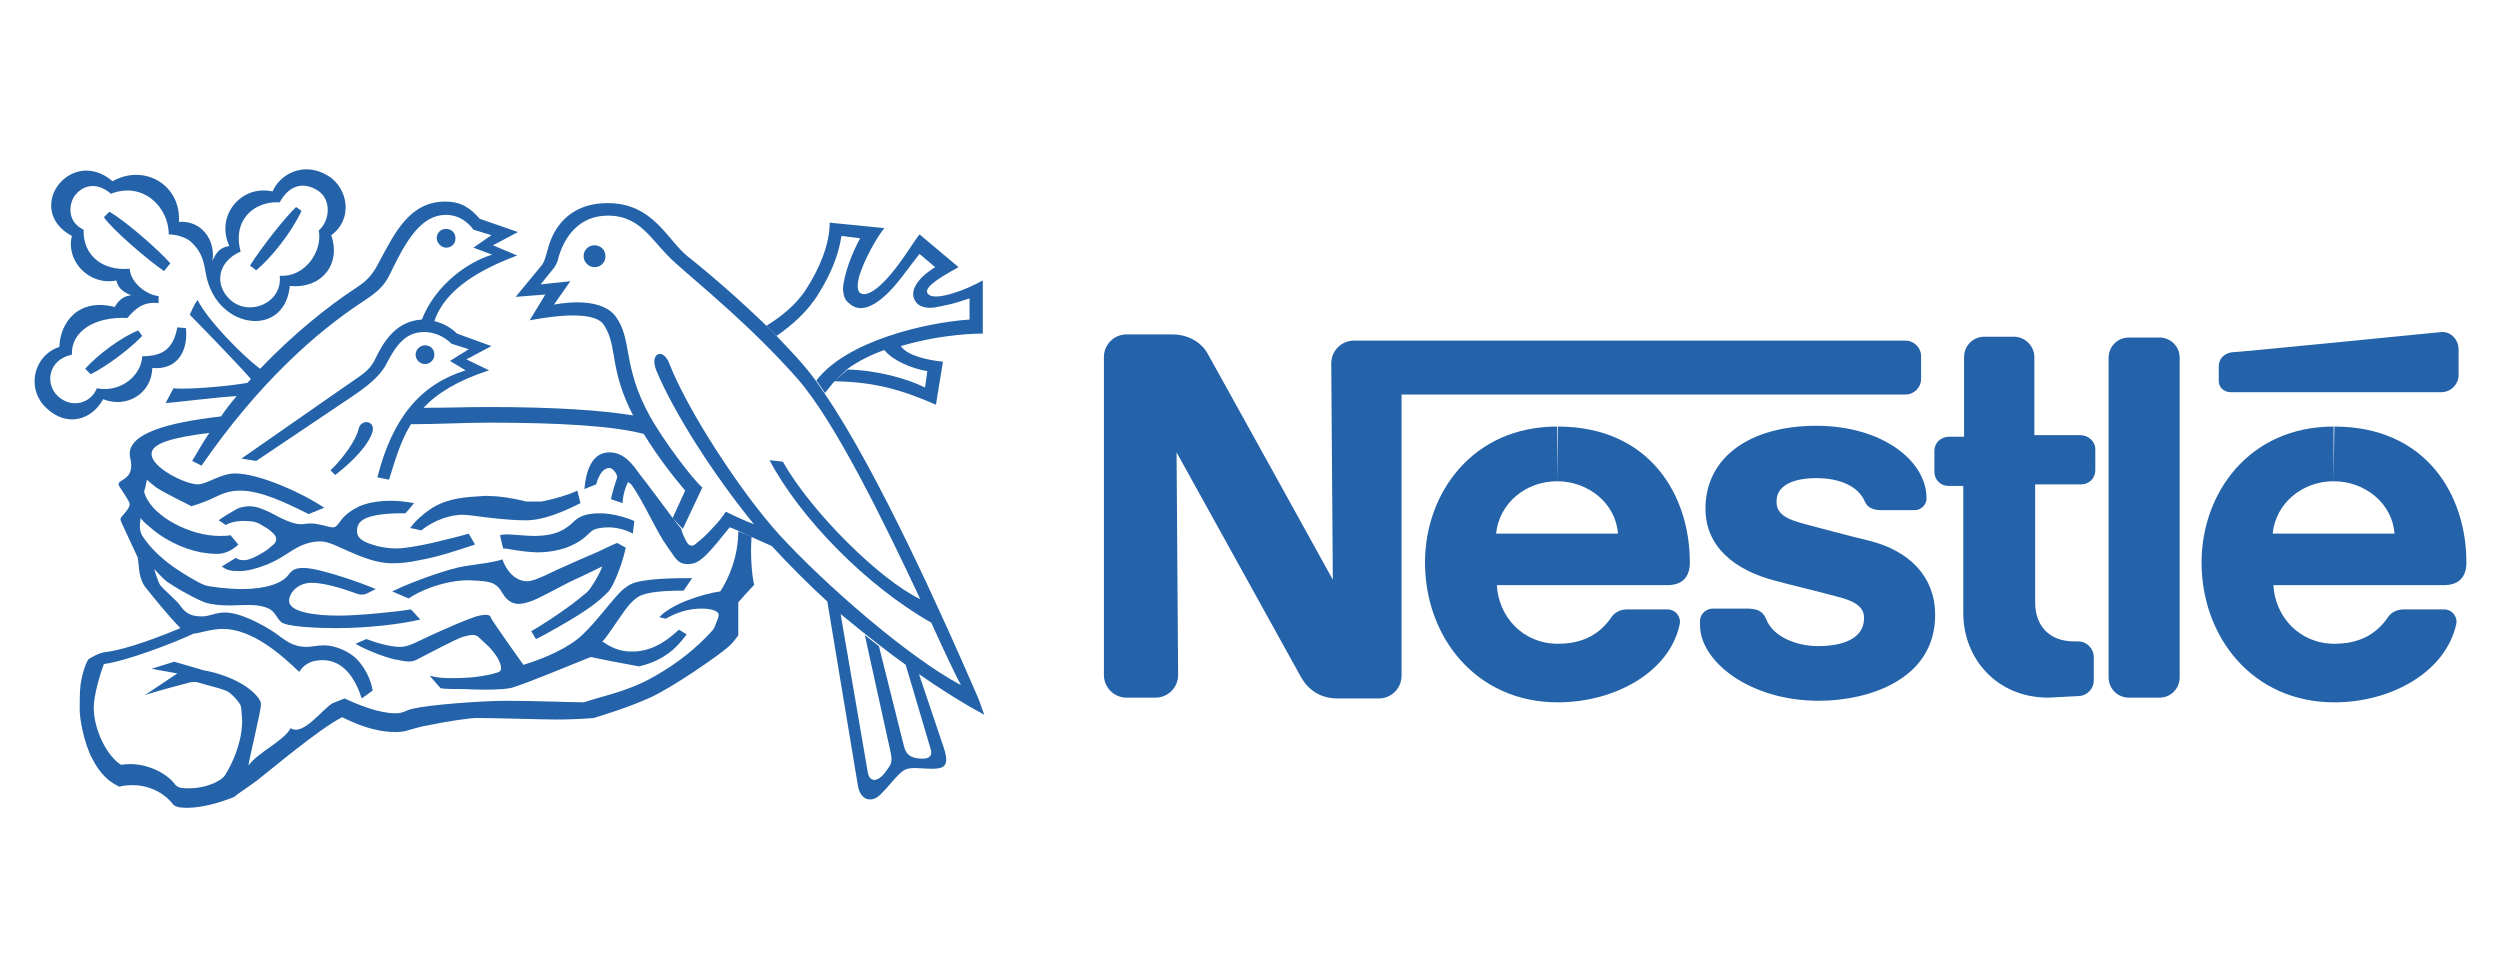
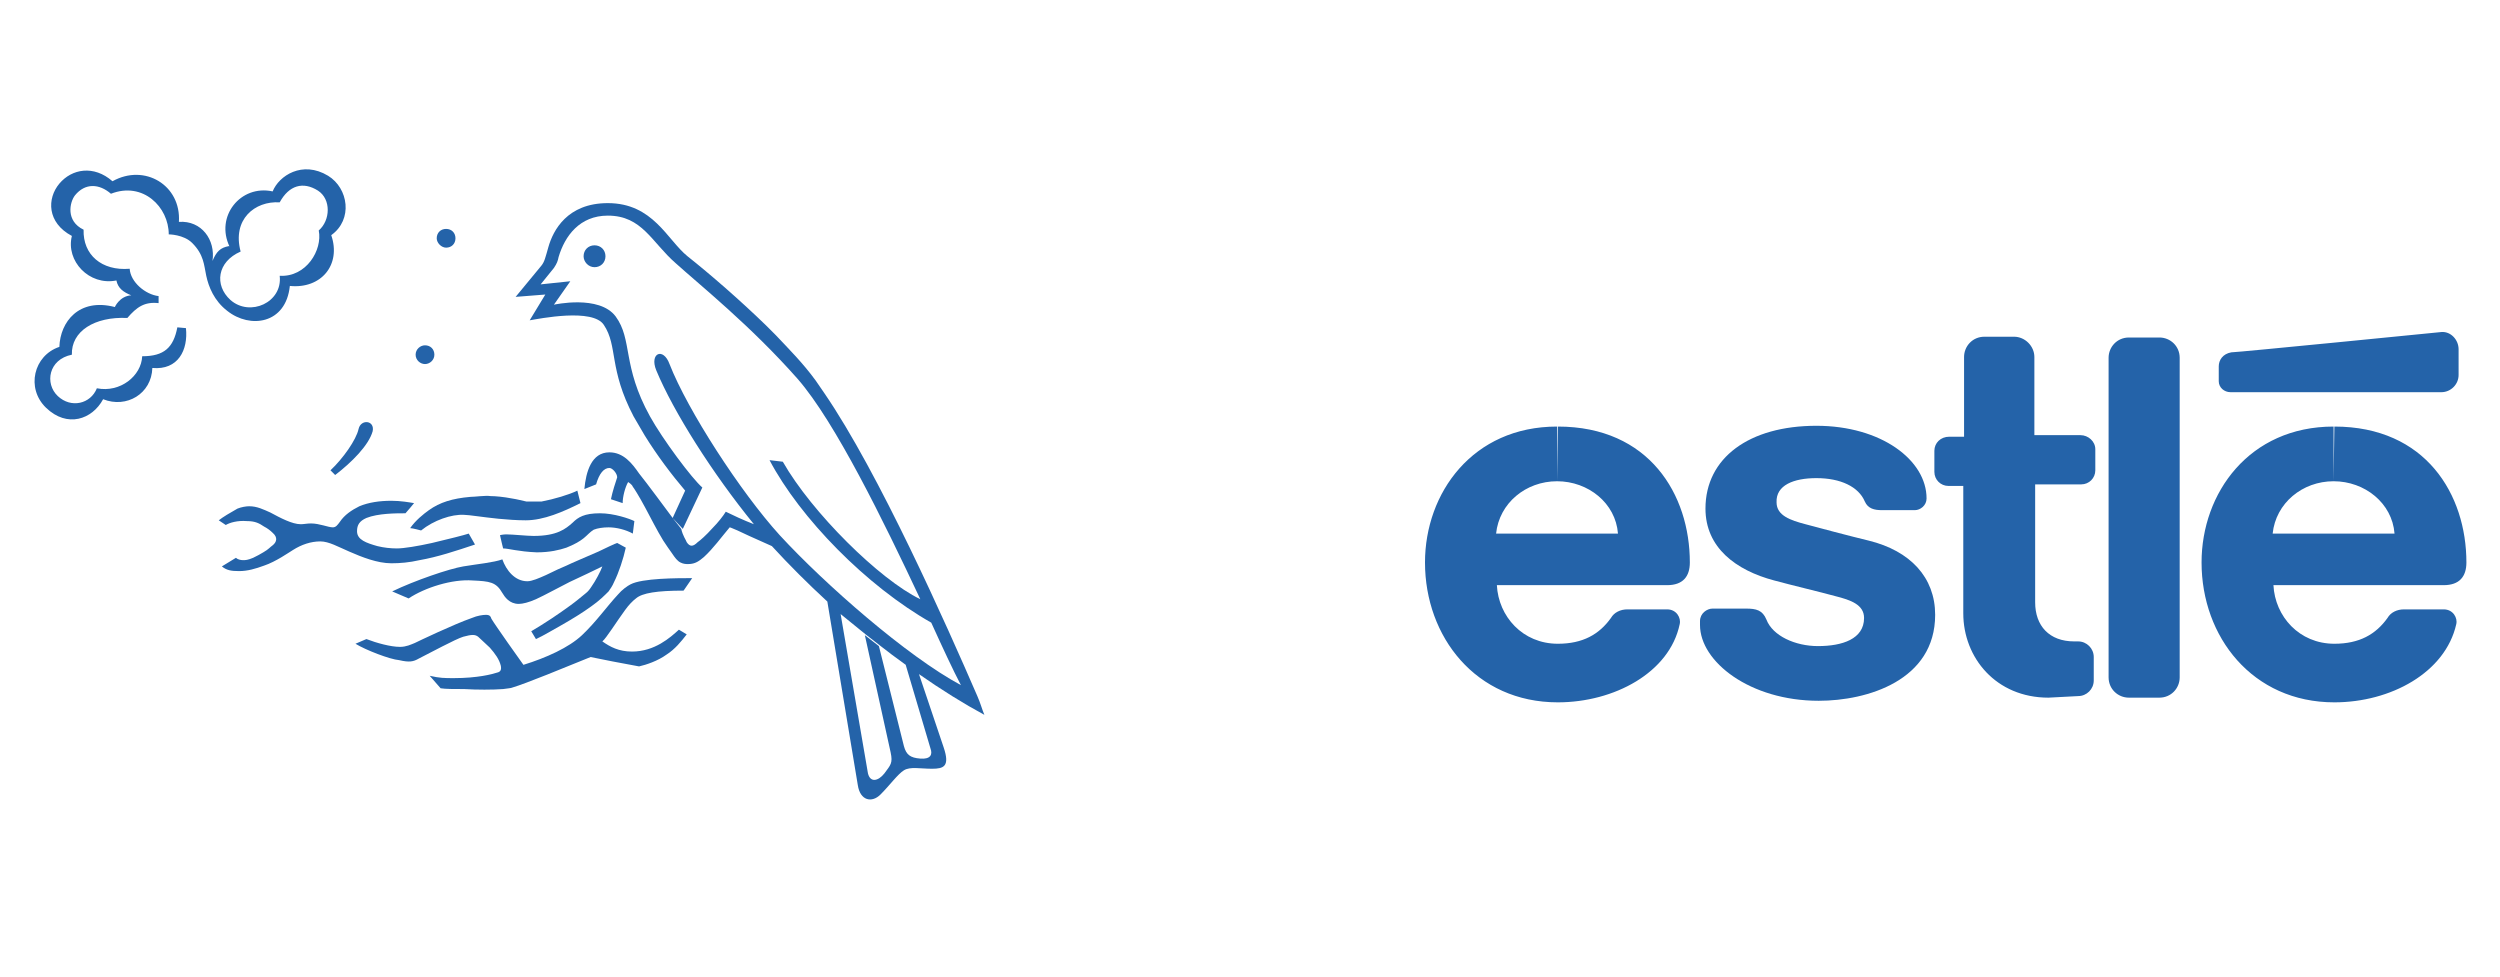
<svg xmlns="http://www.w3.org/2000/svg" version="1.1" id="Layer_1" x="0px" y="0px" viewBox="0 0 320 125" style="enable-background:new 0 0 320 125;" xml:space="preserve">
  <style type="text/css">
	.st0{fill:#2463A9;}
</style>
  <g>
    <path class="st0" d="M279,45.8c0-1.5-1.2-2.6-2.6-2.6h-3.9c-1.5,0-2.6,1.2-2.6,2.6v40.9c0,1.5,1.2,2.6,2.6,2.6h3.9   c1.5,0,2.6-1.2,2.6-2.6V45.8z M284,46.9v1.9c0,0.8,0.7,1.4,1.5,1.4h27c1.2,0,2.2-1,2.2-2.2v-3.3c0-1.2-1-2.3-2.2-2.2   c0,0-26.1,2.6-26.9,2.6C284.5,45.3,284,46.1,284,46.9 M262.2,89.3c-6.7,0-10.9-5.1-10.9-10.8V62.2h-1.9c-1,0-1.8-0.8-1.8-1.8v-2.7   c0-1,0.8-1.8,1.9-1.8h1.9V45.7c0-1.4,1.1-2.6,2.6-2.6h3.8c1.4,0,2.6,1.2,2.6,2.6v10h5.9c1,0,1.9,0.8,1.9,1.8v2.7   c0,1-0.8,1.8-1.8,1.8h-5.9v15.1c0,3,1.8,5,5,5h0.5c1.1,0,2,0.9,2,2v3c0,1.1-0.9,2-2,2L262.2,89.3 M199.3,61.6c4,0,7.5,2.8,7.8,6.7   h-15.6C191.9,64.4,195.3,61.6,199.3,61.6v-7c-10.8,0-16.9,8.5-16.9,17.4c0,9.5,6.5,17.9,17,17.9c7.2,0,14.3-3.8,15.6-10   c0.2-0.8-0.4-1.9-1.6-1.9h-5.1c-0.9,0-1.7,0.4-2.1,1.1c-1.5,2.1-3.6,3.3-6.8,3.3c-4.5,0-7.6-3.5-7.8-7.5h21.8c2,0,2.9-1.1,2.9-2.9   c0-8.7-5.2-17.4-16.9-17.4L199.3,61.6 M298.7,61.6c4,0,7.5,2.8,7.8,6.7h-15.6C291.3,64.4,294.7,61.6,298.7,61.6v-7   c-10.8,0-16.9,8.5-16.9,17.4c0,9.5,6.5,17.9,17,17.9c7.2,0,14.2-3.8,15.6-10c0.2-0.8-0.4-1.9-1.6-1.9h-5.1c-0.9,0-1.7,0.4-2.1,1.1   c-1.5,2.1-3.6,3.3-6.8,3.3c-4.5,0-7.6-3.5-7.8-7.5h21.8c2,0,2.9-1.1,2.9-2.9c0-8.7-5.2-17.4-16.9-17.4L298.7,61.6" />
-     <path class="st0" d="M243.9,43.6h-70.6c-1.6,0-2.9,1.3-2.9,2.9l0.2,27.7c0,0-15.2-27.5-16-28.9c-0.7-1.3-2.3-2.5-4.6-2.5h-5.8   c-1.6,0-2.9,1.3-2.9,2.9v40.7c0,1.6,1.3,2.9,2.9,2.9h3.7c1.6,0,2.9-1.3,2.9-2.9l-0.2-28.5c0,0,15.4,27.8,16,28.9   c0.9,1.5,2.4,2.6,4.6,2.6h5.3c1.6,0,2.9-1.3,2.9-2.9V50.5h64.5c1.1,0,2-0.9,2-2v-2.9C245.9,44.5,245,43.6,243.9,43.6" />
    <path class="st0" d="M232.5,61.2c3.1,0,5.4,1.1,6.2,3c0.4,0.9,1.2,1.1,2.2,1.1h4.2c0.7,0,1.5-0.6,1.5-1.5c0-4.9-5.8-9.3-14.1-9.3   c-8.6,0-14.2,4.1-14.2,10.6c0,5,3.9,7.9,8.8,9.2c2.2,0.6,6,1.5,7.8,2c2,0.5,3.7,1.1,3.7,2.8c0,2.7-2.8,3.6-5.9,3.6   c-2.9,0-5.8-1.3-6.6-3.4c-0.5-1.2-1.3-1.4-2.6-1.4h-4.3c-0.7,0-1.6,0.6-1.6,1.6v0.5c0,4.7,6.4,9.7,15.2,9.7c6.2,0,14.9-2.6,14.9-11   c0-4.8-3.2-8.2-8.5-9.5c-2.1-0.5-7-1.8-8.1-2.1c-1.9-0.5-3.7-1.1-3.7-2.8C227.3,62.1,229.6,61.2,232.5,61.2 M76.1,34.2   c0.8,0,1.4-0.6,1.4-1.4l0,0c0-0.8-0.6-1.4-1.4-1.4l0,0c-0.8,0-1.4,0.6-1.4,1.4C74.7,33.5,75.3,34.2,76.1,34.2 M57.1,31.7   c0.7,0,1.2-0.5,1.2-1.2l0,0c0-0.7-0.5-1.2-1.2-1.2c-0.7,0-1.2,0.5-1.2,1.2C55.9,31.1,56.5,31.7,57.1,31.7L57.1,31.7 M42.9,60.8   l-0.6-0.6c1.6-1.5,3.3-3.9,3.6-5.3c0.3-1.3,2.1-1.1,1.8,0.3C47.2,57,45,59.2,42.9,60.8 M30.8,32.2c-3,1.3-3.4,4.3-1.3,6.2   c2.5,2.2,6.7,0.3,6.3-3.1c3.4,0.2,5.5-3.3,5-5.8c1.5-1.3,1.6-4-0.1-5.1c-1.9-1.2-3.7-0.7-4.9,1.5C32.6,25.7,29.7,28.1,30.8,32.2   l-1.4-0.6c-1.9-3.9,1.4-8,5.5-7.1c0.8-2,3.8-4,7.1-2c2.6,1.6,3.2,5.6,0.4,7.6c1.3,3.8-1.3,6.9-5.3,6.5c-0.5,4.9-5.1,5.5-8,3.2   c-1.7-1.3-2.4-3.1-2.7-4.5c-0.3-1.4-0.3-2.7-1.8-4.2c-1.1-1.1-3-1.1-3-1.1c0-3.5-3.3-6.8-7.4-5.2c-1.5-1.3-3.3-1.4-4.6,0.2   c-0.7,0.9-1.2,3.3,1.1,4.4c-0.1,3.2,2.3,5.3,5.9,5c0.1,1.7,2,3.3,3.7,3.5l0,0.9c-1.8-0.2-2.8,0.5-4,1.9c-4.2-0.2-7.2,1.7-7.1,4.7   c-3,0.6-3.5,3.7-1.8,5.3s4.2,1,5-1c3,0.6,5.7-1.6,5.8-4.1c2.8,0,4-1.1,4.5-3.7l1.1,0.1c0.3,2.8-1,5.4-4.3,5.1   c-0.1,3.3-3.3,5.2-6.3,4c-1.4,2.6-4.6,3.7-7.3,1.1c-2.6-2.5-1.6-6.7,1.7-7.8c0.1-3.2,2.5-6.3,7.1-5.1c0,0,0.6-1.4,2.1-1.5   c-1-0.4-1.7-0.9-1.9-1.9c-3.5,0.7-6.5-2.5-5.7-5.7C6,28.5,6,25.4,7.6,23.5c1.6-1.9,4.4-2.4,6.8-0.3c4.1-2.3,8.8,0.5,8.5,5.2   c2.9-0.2,4.7,2.3,4.3,5c0.5-1.2,1-1.7,2.1-1.9L30.8,32.2z" />
-     <path class="st0" d="M37.9,26.5l0.7,0.5c-1.4,2.9-3.8,5.9-5.8,7.6L32,34C33.5,31.6,36.6,27.7,37.9,26.5 M17.7,42.3l0.5,0.7   c-1.7,1.8-4.9,4.1-6.6,4.9l-0.7-0.7C12.5,45.4,15.6,43.1,17.7,42.3 M21.8,33.7l-0.8,1c-2.2-1.5-6.7-5.4-7.7-6.9l0.7-0.7   C16.1,28.3,20.3,32,21.8,33.7 M17.6,71.3c0.3,1.3,0,2.7,1.2,4.1c0.4,0.5,2.7,3.4,4.3,5c-2.2,0.9-6.6,2.7-9.8,3.1   c-0.6,0.1-1.4,0.5-2,0.9c-0.4,0.7-0.8,1.9-1,3.3c-0.1,1-0.1,2.1-0.1,3.2c0,1,0.5,4.1,1.6,6.2c1.1,2.1,2.2,3,3.5,3.6   c0.3-0.1,0.8-0.2,1.7-0.2c2.4,0,4.3,1.3,5.1,2.4c0.3,0.4,1,0.5,1.8,0.5c1.9,0,4.1-0.6,6.1-1.4c0.4-0.4,1.7-1.2,2.9-2.1   c1.2-0.9,7.9-6.6,10.9-8.1c1.6,0.8,4.1,1.9,6.8,1.9c0.1,0,0.7,0,1.2-0.1c0.8-0.2,1.9-0.6,3.2-0.8c2.4-0.5,5.2-0.9,6-0.9   c2.2,0,8.6,0.2,10.2,0.2c1.6,0,3.9-0.1,4.8-0.2c1.3-0.4,4.3-1.3,7.2-2.6c2.9-1.3,8.9-5.5,9.9-6.4c0.5-0.4,0.9-0.9,1.2-1.3   c0.1-0.2,0.2-0.2,0.2-0.3c0-0.1,0-4.2,0-4.2s1.4-1.6,2-2.2c0,0,0.1-0.1,0-0.2c-0.2-0.8-0.5-3.4-0.3-6L94.5,68c0,3.2-1.2,6-2.3,7.7   C90,76,85.9,77.3,84.4,79l0.8,0.2c1.4-0.8,2.9-1.3,4.6-1.3c1.5,0,2.2,0.4,2.2,0.8c0,0.3-0.3,1-0.4,1.2c-0.1,0.3-0.2,0.6-0.5,0.9   c-2,2.2-4.4,4.1-7.2,5.7c-1.9,1.1-3.7,1.8-6.5,2.6c-0.8,0.2-2,0.6-2.7,0.8c-1.1,0-6.6-0.2-9.8-0.2c-3.2,0-9.9,0.5-12,1   c-1,0.2-1.2,0.6-2.3,0.6c-2.1,0-4.8-1.1-6.5-1.9c-0.2,0.1-0.8,0.3-1.5,0.6c-1.2,0.6-3.8,4.3-5.4,3.2c-0.8,1.6-4.2,3.1-5.4,4.8   c0.1-0.9,1.5-6.6,1.6-7.7c0-0.2,0-0.4-0.1-0.6c-1.2-2.1-4.7-3.4-6.7-3.8c-0.6-0.1-0.9-0.2-1.2-0.3l-3.1-0.9l-2.9,0.9l3.3,0.6   l-4.2,2.8c0.7-0.3,5.2-1.5,5.6-1.6c0.4-0.1,0.9-0.2,1.4,0c0.6,0.2,2.4,0.6,3.4,1c0.6,0.2,1.6,1.3,1.9,1.9c0.1,0.2,0.1,0.8,0.2,1.9   c0,0.7-0.1,1.7-0.3,2.5c-0.5,2.1-1.4,3.7-1.7,4.2c-0.4,0.8-1,1-1.5,1.3c-0.9,0.4-2,0.7-3.3,0.7c-0.8,0-1.4,0-1.8-0.5   c-1.1-1.5-4-3-6.9-2.5c-1.8-1.1-3.5-4.5-3.5-7.3c0-1.6,0.8-4.3,1.3-5.6c2.9-0.4,8.7-2.6,11.5-3.9c0.6,0,2.2-0.6,3.7-0.6   c3.8,0,7.5,3.3,9.8,5.5c0.4-0.6,1.1-1.5,3-1.5c2.7,0,4.2,2.4,5,4.9l1.4-1c-0.2-1.4-1-3-2.1-4.1c-0.9-0.9-2.7-1.7-4.1-1.7   c-0.8,0-1.7,0.2-2.2,0.2c-1.9,0-2.7-0.8-4.1-1.8c-1.5-1-4.4-2.6-6.4-2.6c-1.3,0-1.9,0.5-3,0.5c-1.6,0-2.2-0.6-2.9-1.6   c-0.3-0.4-1.9-1.8-2.4-2.4c-0.2-0.3-0.7-1.7-0.8-2.3L17.6,71.3z" />
-     <path class="st0" d="M19.8,72.9c0.5,0.5,0.9,1,1.5,1.5c0.6,0.4,1.2,0.8,1.9,1.2c0.9,0.5,2,1.1,3,1.5c0.9,0.3,2.1,0.4,3.2,0.4   c1.6,0,3.5-0.3,5,0.4c1,0.5,1.1,1.6,1.9,1.9c1.3,0.5,4.9,0.6,6.8,0.6c3.9,0,8.2-0.5,10.7-1.1l-1.2-1.3c-1.7,0.3-6.8,0.8-9.2,0.8   c-3.3,0-6.4-0.5-6.4-1.9c0-0.9,1-2.3,2.9-2.3c2.1,0,5.2,1.2,5.8,1.4c0.6,0.2,0.8,0.1,1.2,0l1.2-0.6c-1.6-0.7-7.2-2.7-9.2-2.7   c-0.9,0-1.4,0.1-2,0.9c-0.7,1-2.8,1.8-5.9,1.8c-1.7,0-4.3-0.3-4.8-0.5c-1-0.4-2.8-1.5-4.1-2.4c-1.5-1.1-2.9-2.4-3.8-3.8   c-0.3-0.4-0.4-0.9-0.4-1.4c0-0.4,0.1-0.7,0.1-1c0.3,0.4,0.6,0.7,1,1c1.7,1.6,4.2,2.9,6.7,3.4c0.7,0.1,1.4,0.2,2.1,0.2   c1.1,0,2.1-0.6,2.7-1.2l-1-1.2c-0.3,0.1-1,0.1-1.4,0.1c-3.7,0-8.4-2.4-9.5-5.2c-0.1-0.3-0.2-0.4-0.1-0.7c0.1-0.2,0.2-0.8,0.3-1.3   c0.2,0.2,0.7,0.6,1.2,1c1.4,0.9,4,2.1,4.5,2.4c1.3-0.4,2.3-0.8,3.1-1.2c0.8-0.4,1.8-0.8,3.1-0.8c2.7,0,5.8,1.5,8.8,3l2-0.8   c-2.6-1.8-8.3-4.4-11.4-4.4c-1.9,0-3.6,1.4-4.8,1.4c-1.5,0-5.9-2.1-5.9-3.9c0-1.4,2.8-2.1,7.4-2.7c-0.8,1.2-1.5,2.4-2.2,3.6   l1.2,0.6c7.1-10.3,14.5-17,20.8-21.1c2.3-1.5,2.8-2.3,3.6-4c1.9-3.9,3.8-7,6.9-7c1.5,0,2.7,0.8,3.5,1.9l2.3,0.7l-2.3,1.6l2.4,0.9   c-3.1,0.9-7.3,3.9-9,8.3c-3.3,0.2-4.9,2.8-6,5.1c-0.7,1.5-1.9,2.1-3.6,3.3l-13.5,9.4l1.9,0.3l12.5-8.4c2.5-1.7,3.6-2.9,4.2-4.1   c1.2-2.3,2.4-4,4.8-4c1.2,0,2.5,0.5,3.5,1.5l2.2,0.7l-2.4,1.5l2,1.2c-5.7,1.8-9.3,5.9-11.3,13.7l1.5,0.3c0.8-2.6,1.5-5,2.8-7.1   c3.3,0,6.7-0.2,10-0.2c8.8,0,16.1,0.4,20,1.5l-1.4-2.4c-4.2-0.7-10.3-1.1-18.6-1.1c-2.8,0-5.6,0.1-8.4,0.1c1.8-1.9,4.4-3.5,8.4-4.8   L59.7,46l3.2-1.7l-4.4-1.6c-0.7-0.7-1.7-1.3-2.9-1.6c1.4-4.2,6.1-6.7,10.6-8.4l-3.1-1.3l3.2-1.7L61.4,28c-1.3-1.5-2.5-2.2-4.4-2.2   c-4.5,0-6.4,3.9-8.3,7.4c-0.9,1.8-1.5,2.6-3.2,3.7c-3.5,2.3-7.9,5.8-12.2,10.3c-2.2-1.6-6.8-6.3-8-8.8c-0.5,0.6-1,1.9-1,1.9   c0.5,0.5,5.8,5.9,7.8,8.2c-0.1,0.2-0.3,0.3-0.4,0.5c-2.1,0.4-7.6,0.9-9.5,0.7l-1,1.9c1.4-0.1,6.9-0.8,9.1-0.9   c-0.7,0.8-1.4,1.7-2,2.6c-7,0.8-11.7,2.2-11.7,4.8c0,0.4,0.2,0.9,0.2,1.4c0,1.1-0.4,1.5-1.2,2c-0.5,0.3-0.5,0.5-0.3,0.8   c0.2,0.3,1.3,1.9,1.3,2.2c0,0.5-0.5,1-0.9,1.5c-0.4,0.4-0.3,0.5-0.1,1l2,4.3L19.8,72.9z M106.8,48.8c-0.4,0.5-0.8,1-1.2,1.5   l-1.1-1.6c3.8-5,13.8-7.4,19.6-7.8v-2.7c-0.7,0.2-1.5,0.5-2.3,0.7c-1,0.2-2,0.5-2.8,0.5c-0.8,0-1.5-0.3-1.8-0.8   c-0.8-1.1-0.1-2.8,2.5-4.4l-2-1.7c-1.6,2-3.1,4.3-4.7,5.6c-1.4,1.2-2.9,1.8-4.1,0.9c-0.6-0.5-0.9-0.7-1-2c0.1-1.9,1.2-4.7,2.2-6.5   l-2.4-0.3c-0.4,2.8-1.6,5.2-2.8,7.2c-1.5,2.5-3.5,4.2-5.5,5.6l-1.3-1.3c1.6-1,3.7-2.5,5.1-4.7c1.6-2.5,3-5.6,3-8.5l7,0.7   c-1,1.2-2.6,4.1-3.2,6.1c-0.3,1.1-0.3,1.9,0.1,2.2c0.7,0.5,2-0.3,3.3-1.7c1.8-1.9,3.5-4.8,4.3-5.8l5,4.2c-2.2,1.2-4.4,2.5-4,3.3   c0.4,0.7,1.8,0.5,3.4,0c1.3-0.4,2.6-1,3.7-1.6v6.8c-2.4,0-6.5,0.4-10.5,1.6c0.9,1.3,3.6,1.8,5.4,2l-0.9,5.5   C115.4,49.9,112.1,48.9,106.8,48.8l1.7-1.5c3.9,0.1,7.7,1.2,9.9,2.3l0.3-2.1c-2-0.3-4.5-1.4-5.5-2.7c-1.7,0.6-3.3,1.4-4.7,2.4   L106.8,48.8z" />
    <path class="st0" d="M86.1,66.3l1.6-3.5c-1.7-2-3.6-4.5-5.2-7.1l-1.4-2.4c-3.2-6.1-2-9-3.8-11.7c-1.4-2.2-8.3-0.8-9.5-0.6l2-3.3   L66,38l3.3-4c0.4-0.5,0.5-1,0.9-2.4c0.6-2.1,2.4-5.6,7.6-5.6c5.8,0,7.6,4.7,10.2,6.8c2.9,2.3,6.7,5.6,10,8.8l1.3,1.3   c1.7,1.8,3.5,3.6,5.1,5.8l1.1,1.6c7,10.2,15.7,29.8,19.6,38.8c0.4,0.9,0.6,1.7,0.9,2.4c-2.6-1.4-5.5-3.2-8.5-5.3l-1.7-1.2   c-1.1-0.8-2.2-1.6-3.2-2.4l-1.8-1.4c-1.1-0.9-2.1-1.7-3.2-2.6l3.5,20.4c0.3,1.2,1.3,1,2.1,0c0.8-1.1,1.1-1.3,0.8-2.7l-3.3-15   l1.8,1.4l3.2,12.8c0.3,1.1,0.8,1.5,2.1,1.6c1.3,0.1,1.6-0.5,1.3-1.3L115.9,85l1.7,1.2l3.2,9.5c0.8,2.4,0,2.7-1.5,2.7   s-2.8-0.3-3.6,0.2c-0.8,0.5-1.8,1.9-3,3.1c-1.1,1.1-2.6,0.8-2.9-1.2l-3.9-23.5c-2.5-2.3-4.9-4.7-7.1-7.1c-0.9-0.4-2-0.9-2.9-1.3   l-1.5-0.7c-0.5-0.2-0.9-0.4-1-0.4c-1.1,1.3-2.1,2.7-3.3,3.8c-0.6,0.5-1.1,0.9-2,0.9c-0.3,0-0.6,0-1-0.2c-0.4-0.2-0.7-0.6-1.1-1.2   c-0.3-0.4-0.7-1-1.1-1.6c-0.8-1.3-1.6-2.9-2.3-4.2c-0.8-1.5-1.5-2.6-1.6-2.7c-0.1-0.3-0.6-0.6-0.6-0.6c-0.4,0.7-0.7,1.9-0.7,2.7   l-1.5-0.5c0.2-1,0.6-2.2,0.8-2.8c0-0.5-0.6-1.2-1-1.2c-0.7,0-1.3,0.7-1.7,2.1l-1.5,0.6c0.2-2.2,0.9-4.7,3.2-4.7   c1.8,0,2.9,1.4,3.8,2.7C82.7,61.7,85.5,65.5,86.1,66.3l1.1,1.4c0.2,0.9,0.6,1.4,0.7,1.7c0.4,0.6,0.8,0.6,1.4,0   c0.3-0.2,1.1-0.9,1.9-1.8c0.7-0.7,1.4-1.6,1.7-2.1c0.8,0.4,2.3,1.1,3.6,1.6c-5.3-6.5-10.3-14.4-12.5-19.7c-0.9-2.2,0.9-3,1.7-0.8   c2.3,5.9,9.1,16.4,14.1,21.9c5.8,6.3,16.3,15.5,23.2,19.2c-1-1.9-2.3-4.7-3.8-8c-8.3-4.7-16.8-13.4-20.7-20.8l1.7,0.2   c3.7,6.5,12.4,15.1,17.6,17.6c-4.7-10-10.9-22.7-15.7-28.2c-6-6.8-12.5-12-15.6-14.8c-3.1-2.7-4.3-6.1-8.7-6.1   c-3.6,0-5.5,2.6-6.3,5.3c-0.1,0.5-0.2,0.8-0.6,1.4l-1.7,2.1L73,36l-2.1,3c0,0,5.8-1.3,7.9,1.5c2.2,3,0.8,6.3,4.4,12.8   c1.6,2.9,5.4,8,6.7,9.1l-2.5,5.3L86.1,66.3z M28.9,67.2l-0.9-0.6c0.5-0.4,1.5-1,2.4-1.5c0.5-0.2,1.1-0.3,1.5-0.3   c1,0,1.8,0.4,2.7,0.8c1.3,0.7,2.8,1.5,3.9,1.5c0.4,0,0.8-0.1,1.3-0.1c1.1,0,2.2,0.5,2.8,0.5c0.4,0,0.6-0.3,0.9-0.7   c0.6-0.9,1.5-1.5,2.5-2c1.2-0.5,2.6-0.7,4.1-0.7c1.2,0,2.3,0.2,2.9,0.3c0,0-0.9,1.1-1.1,1.3c-1.2,0-3.5,0-5,0.6   c-0.9,0.4-1.2,0.9-1.2,1.7c0,1.1,1.2,1.5,2.6,1.9c0.8,0.2,1.7,0.3,2.5,0.3c0.9,0,2.7-0.3,4.5-0.7c2.1-0.5,4.1-1,4.7-1.2l0.8,1.4   c-2.4,0.8-4.8,1.6-7.1,2c-1.3,0.3-2.5,0.4-3.6,0.4c-1.8,0-3.8-0.8-5.4-1.5c-1.4-0.6-2.6-1.3-3.7-1.3c-1.2,0-2.4,0.4-3.5,1.1   c-0.5,0.3-2.2,1.5-3.7,2c-1.1,0.4-2.1,0.7-3.2,0.7c-1,0-1.6-0.1-2.2-0.6l1.8-1.1c0.2,0.2,0.6,0.3,0.9,0.3c0.3,0,0.6,0,1.3-0.3   c0.4-0.2,1-0.5,1.3-0.7c0.7-0.4,0.9-0.7,1.2-0.9c0.5-0.4,0.7-1,0-1.6c-0.3-0.3-0.7-0.6-1.1-0.8c-0.6-0.4-1.1-0.7-2.2-0.7   C30.4,66.6,29.4,66.9,28.9,67.2" />
    <path class="st0" d="M53.9,67.9c0,0-1.1-0.3-1.4-0.3c0.7-1,1.7-1.8,2.4-2.3c1.4-1,3-1.5,5.3-1.7c0.6,0,1.9-0.2,2.6-0.1   c0.6,0,1.7,0.1,2.7,0.3c0.7,0.1,1.4,0.3,1.9,0.4c0.3,0,1.5,0,1.9,0c1.6-0.3,3.6-0.9,4.6-1.4l0.4,1.6c-2.2,1.1-4.7,2.2-7,2.2   c-1.2,0-2.4-0.1-3.5-0.2c-2-0.2-3.8-0.5-4.4-0.5C57.8,65.8,55.5,66.6,53.9,67.9 M52.3,76.6l-2.1-0.9c2.9-1.4,7.3-2.9,9.1-3.2   c1.8-0.3,3.9-0.5,5-0.9c0.5,1.4,1.6,2.8,3.2,2.8c0.6,0,1.5-0.4,2.4-0.8c1-0.5,2.1-1,2.6-1.2c0.6-0.3,2.5-1.1,4.1-1.8   c0.6-0.3,2.3-1.1,2.4-1.1l1.1,0.6c-0.3,1.4-0.9,3.2-1.5,4.4c-0.2,0.5-0.5,0.9-0.7,1.2c-0.5,0.5-1.2,1.2-2.2,1.9   c-1.1,0.8-2.4,1.6-3.8,2.4c-1.1,0.6-2.2,1.3-3.3,1.8l-0.6-1c1.7-1,3.5-2.2,5-3.3c0.7-0.5,1.4-1.1,1.9-1.5c0.4-0.3,0.6-0.6,0.8-0.9   c0.5-0.7,1.2-2,1.4-2.6c-0.6,0.3-3.1,1.5-4.2,2c-1.2,0.6-3.2,1.7-4.3,2.2c-0.9,0.4-1.7,0.6-2.2,0.6c-1.2,0-1.8-0.9-2.1-1.4   c-0.8-1.4-1.6-1.5-3.8-1.6C57.9,74.1,54.4,75.2,52.3,76.6 M64.4,70.2c0,0-0.3-1.2-0.4-1.7c0,0,0.4-0.1,0.8-0.1   c0.8,0,2.7,0.2,3.5,0.2c3,0,4.1-0.9,5-1.7c0.7-0.7,1.5-1.2,3.5-1.2c1.8,0,3.8,0.7,4.4,1L81,68.3c-0.9-0.5-2.1-0.8-3.1-0.8   c-0.7,0-1.4,0.1-1.9,0.3c-0.5,0.3-0.8,0.7-1.3,1.1c-0.5,0.4-1.2,0.8-2.2,1.2c-0.9,0.3-2.1,0.6-3.8,0.6   C66.3,70.6,65.1,70.2,64.4,70.2" />
    <path class="st0" d="M45.5,82.4l1.4-0.6c1.3,0.5,3.1,1,4.3,1c0.8,0,1.4-0.3,1.9-0.5c0.4-0.2,5-2.4,7.3-3.2c0.7-0.3,1.4-0.4,1.8-0.4   c0.5,0,0.6,0.2,0.7,0.5c0.4,0.7,3.8,5.5,4.1,5.9c2.9-0.9,5.8-2.2,7.5-3.8c1.8-1.7,3.2-3.7,4.6-5.2c0.5-0.6,1.2-1.1,1.6-1.3   c1.5-0.8,6-0.8,7.9-0.8l-1.1,1.6c-3.4,0-5.3,0.3-6.1,1c-0.4,0.3-0.9,0.8-1.4,1.5c-1.1,1.5-2.4,3.6-2.9,4c1,0.7,2.1,1.3,3.8,1.3   c2.9,0,4.9-1.8,6-2.8l1,0.6c-0.7,0.9-1.5,1.9-2.6,2.6c-1.1,0.8-2.6,1.3-3.5,1.5c-1.7-0.3-5.3-1-6.2-1.2c-3.2,1.3-8.3,3.4-10,3.9   c-0.2,0.1-0.6,0.1-1.2,0.2c-1.4,0.1-3.3,0.1-5,0c-1.2,0-2.4,0-3-0.1L55,86.5c1.3,0.3,1.9,0.3,3.1,0.3c3,0,4.9-0.5,5.5-0.7   c0.5-0.1,0.6-0.4,0.5-0.9c-0.2-0.8-0.7-1.5-1.4-2.3c-0.4-0.4-1.2-1.1-1.5-1.4c-0.4-0.3-0.8-0.3-1.9,0c-1,0.3-4.3,2.1-5.7,2.8   c-0.7,0.4-1.2,0.5-2.5,0.2C49.9,84.4,46.8,83.2,45.5,82.4 M54.4,46.6c0.6,0,1.2-0.5,1.2-1.2s-0.5-1.2-1.2-1.2   c-0.6,0-1.2,0.5-1.2,1.2S53.8,46.6,54.4,46.6" />
  </g>
</svg>